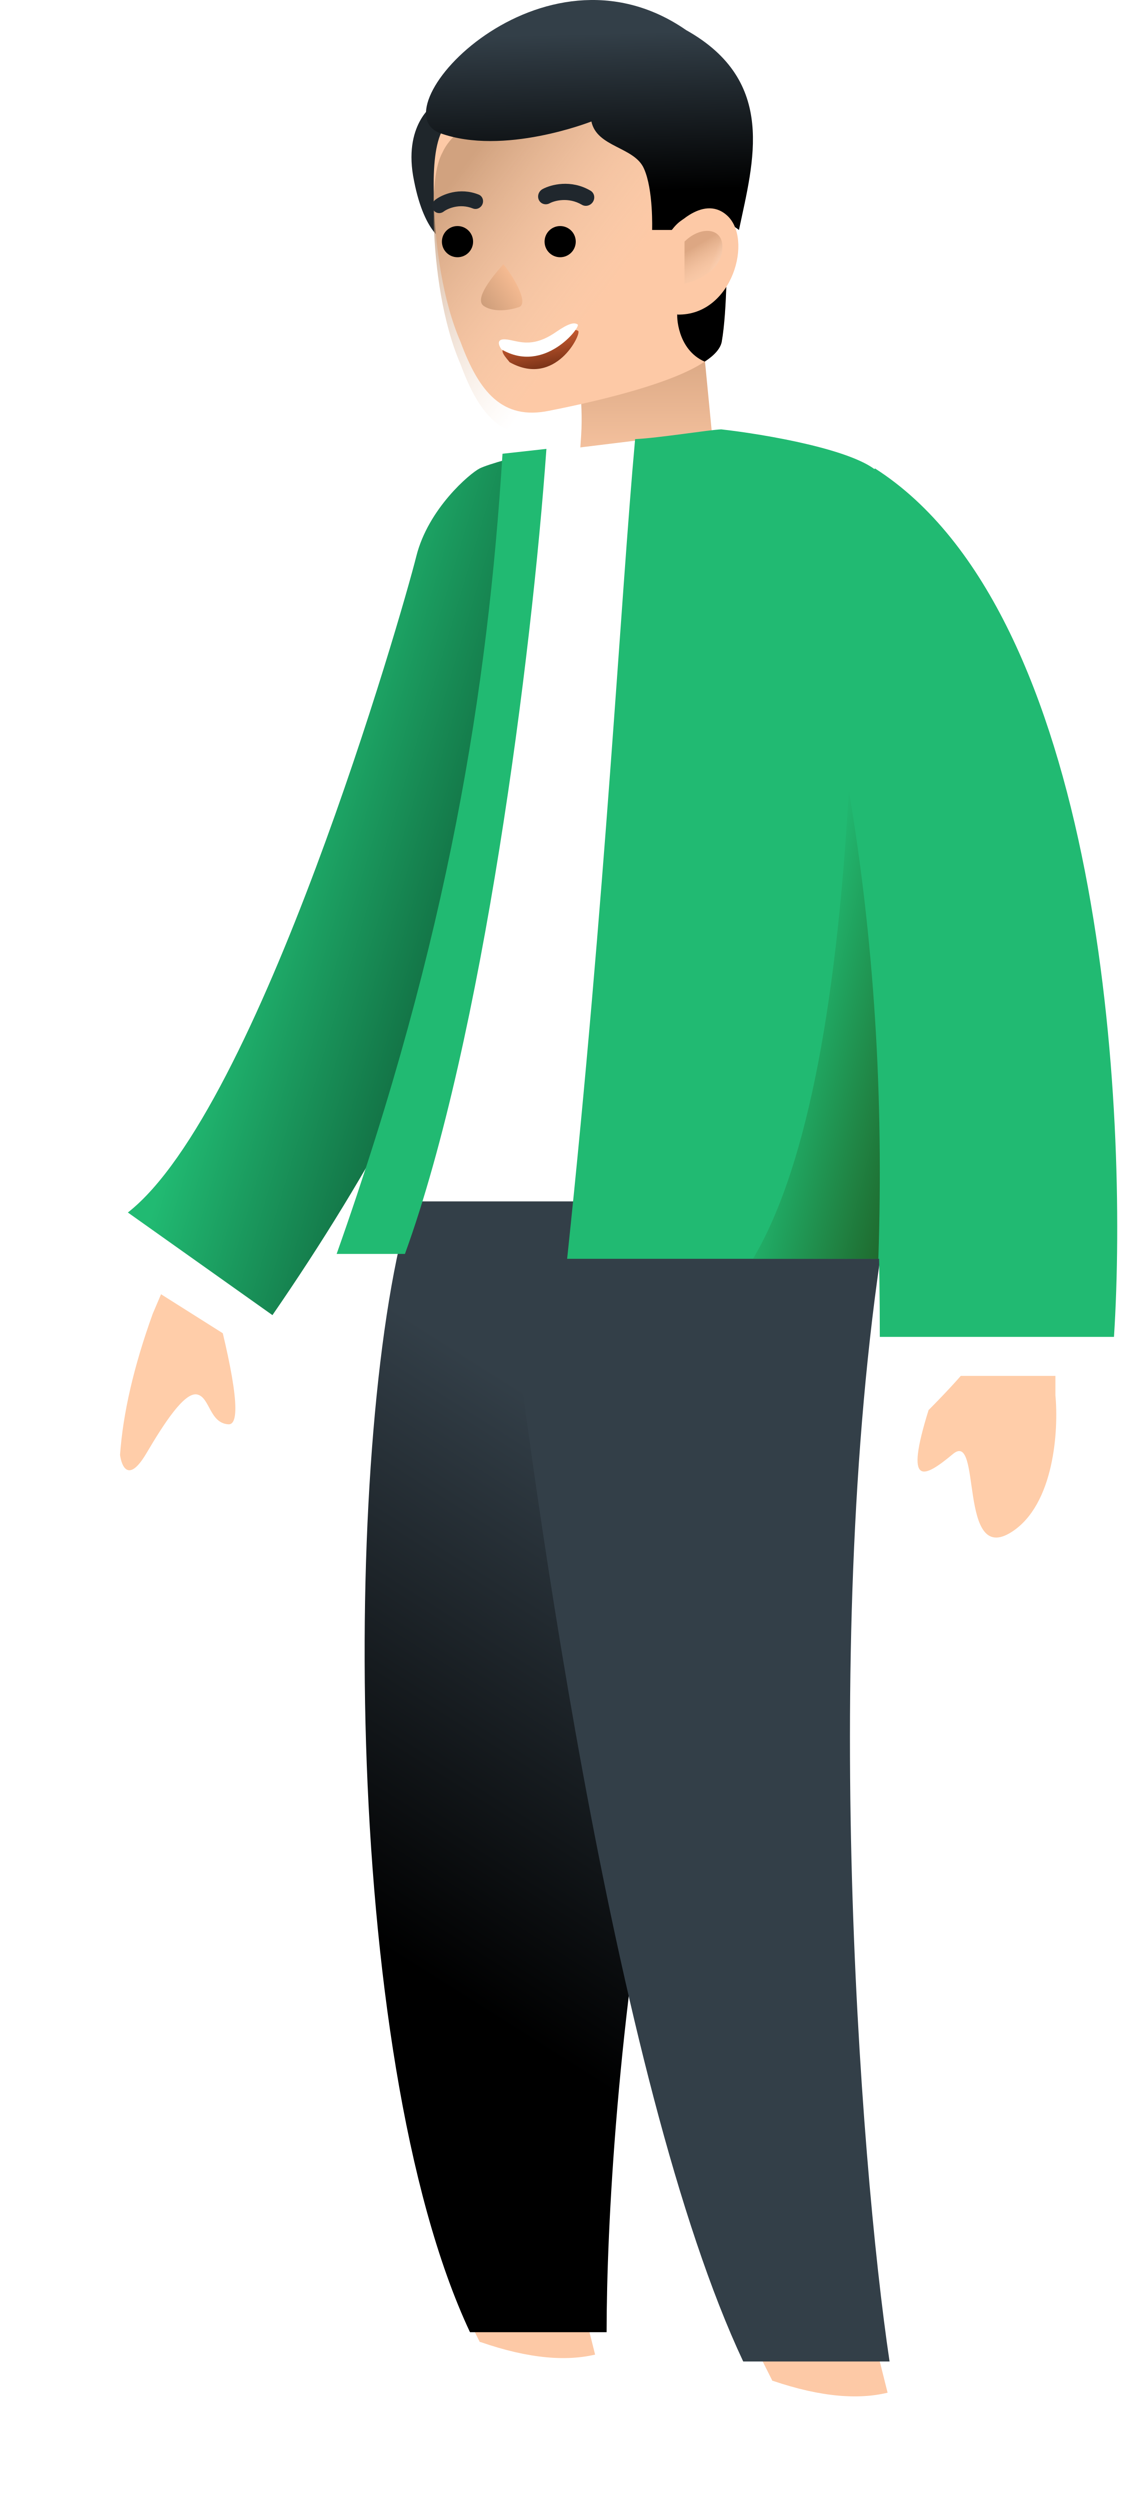
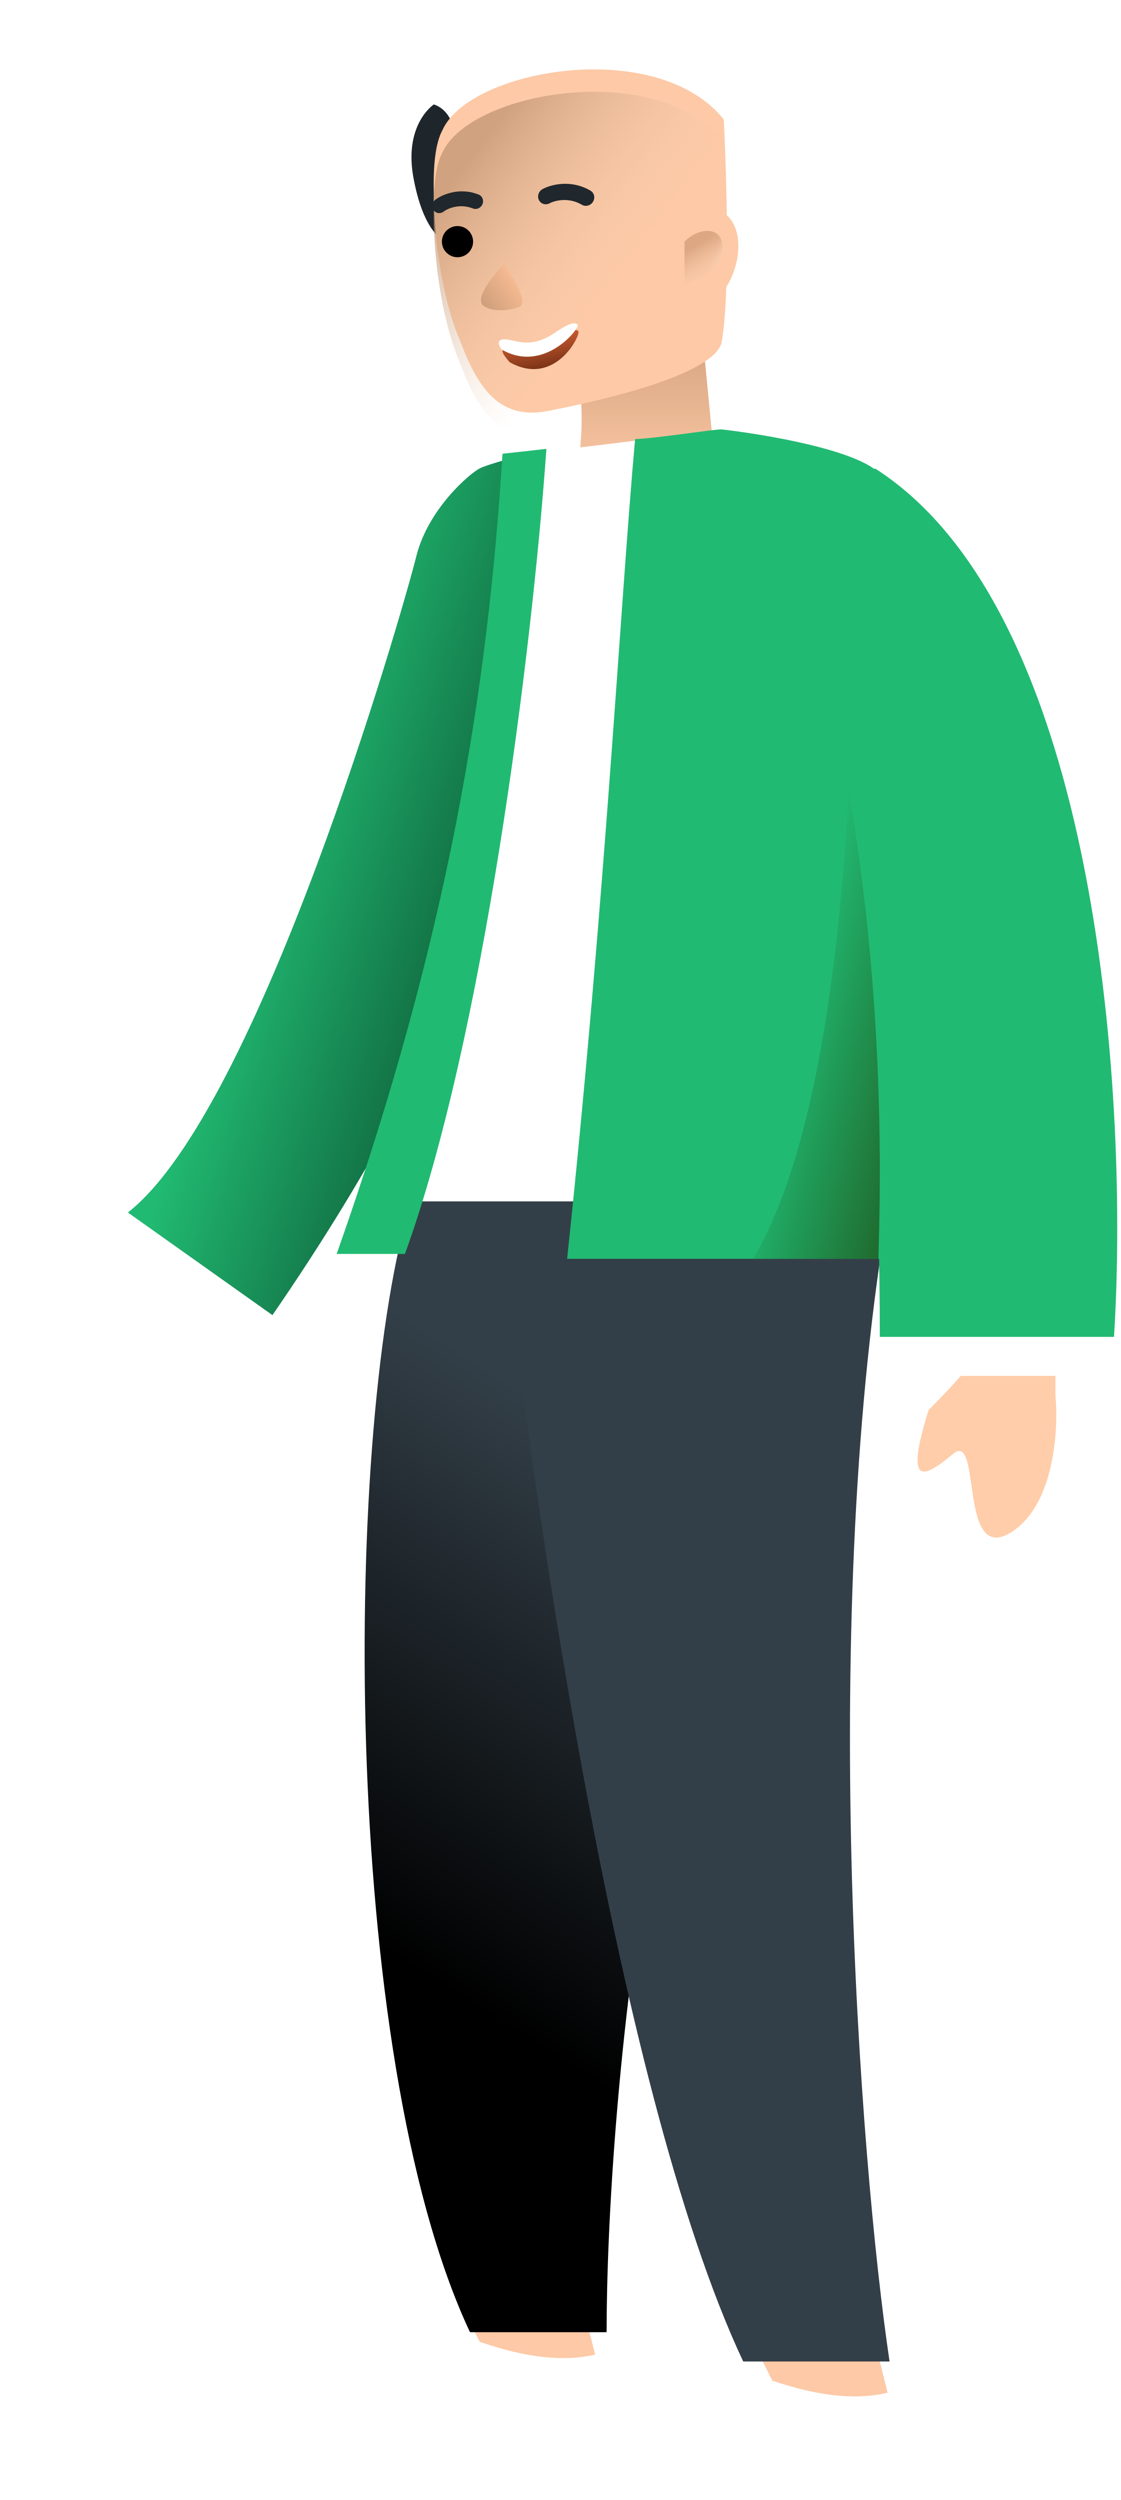
<svg xmlns="http://www.w3.org/2000/svg" width="200" height="446" viewBox="0 0 200 446" fill="none">
  <path d="M77.399 18.629C77.399 18.629 71.8 22.281 73.869 32.262C75.816 42.243 79.712 43.217 79.712 43.217C79.712 43.217 85.554 21.307 77.399 18.629Z" fill="#1F262B" />
  <path d="M102.955 65.129C102.955 65.129 104.088 71.413 103.686 77.667C103.284 83.922 102.955 86.121 102.955 86.121C119.176 83.624 127.121 78.351 127.121 78.351L125.456 61.145C122.17 58.832 112.328 62.33 107.094 63.79C104.66 64.521 102.955 65.129 102.955 65.129Z" fill="url(#paint0_linear)" />
  <path d="M77.395 34.574C77.395 35.061 77.395 35.426 77.395 35.913C77.638 43.825 78.977 53.65 82.166 60.988C85.496 70.023 89.689 74.987 97.966 73.282C107.826 71.335 120.12 68.292 125.719 64.518C127.423 63.423 128.519 62.206 128.762 60.988C129.249 58.189 129.492 54.294 129.614 50.033C129.979 37.252 129.127 21.306 129.127 21.306C117.198 6.456 83.968 12.298 78.977 23.132C77.638 25.566 77.273 29.705 77.395 34.574Z" fill="#FDC9A6" />
  <g filter="url(#filter0_i)">
    <path d="M77.395 34.574C77.395 35.061 77.395 35.426 77.395 35.913C77.638 43.825 78.977 53.65 82.166 60.988C85.496 70.023 89.689 74.987 97.966 73.282C107.826 71.335 120.12 68.292 125.719 64.518C127.423 63.423 128.519 62.206 128.762 60.988C129.249 58.189 129.492 54.294 129.614 50.033C129.979 37.252 129.127 21.306 129.127 21.306C117.198 6.456 83.968 12.298 78.977 23.132C77.638 25.566 77.273 29.705 77.395 34.574Z" fill="url(#paint1_linear)" fill-opacity="0.7" />
  </g>
-   <path d="M99.94 45.891C101.476 45.891 102.721 44.646 102.721 43.11C102.721 41.574 101.476 40.328 99.94 40.328C98.404 40.328 97.158 41.574 97.158 43.11C97.158 44.646 98.404 45.891 99.94 45.891Z" fill="black" />
  <path d="M81.623 45.891C83.16 45.891 84.405 44.646 84.405 43.11C84.405 41.574 83.16 40.328 81.623 40.328C80.087 40.328 78.842 41.574 78.842 43.11C78.842 44.646 80.087 45.891 81.623 45.891Z" fill="black" />
  <path fill-rule="evenodd" clip-rule="evenodd" d="M86.075 36.428C85.789 37.111 85.025 37.453 84.368 37.19C81.988 36.239 79.84 37.219 79.161 37.739C78.575 38.188 77.766 38.081 77.352 37.502C76.939 36.922 77.078 36.09 77.664 35.641C78.887 34.705 81.992 33.351 85.403 34.714C86.06 34.977 86.361 35.744 86.075 36.428Z" fill="#20272D" />
  <path fill-rule="evenodd" clip-rule="evenodd" d="M105.799 35.991C105.375 36.685 104.488 36.928 103.819 36.533C101.396 35.104 98.901 35.809 98.076 36.26C97.366 36.649 96.505 36.398 96.153 35.7C95.802 35.002 96.092 34.122 96.802 33.733C98.286 32.921 101.882 31.97 105.356 34.019C106.025 34.413 106.224 35.296 105.799 35.991Z" fill="#20272D" />
  <path d="M86.314 54.585C88.141 55.837 91.128 55.279 92.394 54.844C94.58 54.444 91.763 49.534 89.807 47.143C88.065 49.093 84.487 53.334 86.314 54.585Z" fill="url(#paint2_linear)" />
  <g filter="url(#filter1_d)">
    <path d="M90.436 61.222C88.629 61.136 90.42 62.962 90.928 63.619C99.14 68.214 103.805 58.477 103.156 58.039C102.507 57.601 101.434 57.822 98.977 59.468C94.062 62.761 92.694 61.329 90.436 61.222Z" fill="url(#paint3_linear)" />
  </g>
  <path d="M90.143 60.541C88.466 60.444 88.999 61.694 89.475 62.331C97.129 66.821 103.67 58.315 103.064 57.888C102.458 57.461 101.465 57.665 99.197 59.233C94.661 62.368 92.239 60.661 90.143 60.541Z" fill="white" />
-   <path d="M125.722 64.517C127.426 63.421 128.522 62.204 128.765 60.987C129.252 58.187 129.495 54.292 129.617 50.031L120.853 55.996C120.731 56.118 120.731 62.326 125.722 64.517Z" fill="black" />
-   <path d="M131.84 41.026C131.84 41.026 124.259 34.94 119.877 41.026H116.347C116.347 41.026 116.59 33.844 114.886 30.071C113.182 26.176 106.487 26.297 105.513 21.672C105.513 21.672 89.811 27.88 78.491 23.741C67.17 19.481 96.686 -12.458 122.405 5.364C138.716 14.494 134.397 28.854 131.84 41.026Z" fill="url(#paint4_linear)" />
  <path d="M119.876 41.026C119.876 41.026 125.232 34.575 129.614 38.348C134.483 42.487 130.71 56.363 120.85 56.12L119.876 41.026Z" fill="#FDC9A6" />
  <g opacity="0.5">
    <path d="M122.125 50.597V43.104C125.178 40.052 129.618 40.607 128.785 45.047C128.119 48.599 124.068 50.227 122.125 50.597Z" fill="url(#paint5_linear)" />
    <path d="M122.125 50.597V43.104C125.178 40.052 129.618 40.607 128.785 45.047C128.119 48.599 124.068 50.227 122.125 50.597Z" fill="url(#paint6_linear)" />
  </g>
  <path d="M106.48 421.286L104.74 414.323L103.869 412.582H82.979L87.331 421.286H106.48Z" fill="#FDC9A6" />
  <path d="M73.408 214.125H160.451C116.059 265.48 108.225 378.637 108.225 416.065H83.853C60.516 366.403 61.222 253.294 73.408 214.125Z" fill="url(#paint7_linear)" />
  <path d="M158.707 428.251L156.966 421.288L156.096 419.547H135.205L139.558 428.251H158.707Z" fill="#FDC9A6" />
  <path d="M89.075 214.125H158.709C145.911 287.113 153.377 385.546 158.709 421.288H132.596C109.259 371.626 94.093 259.585 89.075 214.125Z" fill="#333F48" />
  <path fill-rule="evenodd" clip-rule="evenodd" d="M160.496 442.37L159.42 426.571C153.692 428.285 146.501 427.67 137.846 424.726C128.6 431.361 116.936 435.924 102.857 438.415C101.782 438.605 101.065 439.63 101.256 440.704C101.268 440.774 101.284 440.843 101.304 440.911L102.687 445.682L158.553 445.345L160.496 442.37Z" fill="white" />
  <path fill-rule="evenodd" clip-rule="evenodd" d="M108.221 435.586L107.241 419.78C101.502 421.459 94.315 420.801 85.678 417.805C76.391 424.384 64.701 428.877 50.606 431.283C49.531 431.466 48.808 432.487 48.992 433.562C49.003 433.632 49.019 433.701 49.038 433.769L50.393 438.549H106.26L108.221 435.586Z" fill="white" />
-   <path d="M27.243 234.391L29.574 228.912L38.34 232.218C42.195 246.952 42.997 254.246 40.748 254.1C37.373 253.881 37.449 249.296 35.195 248.779C32.941 248.263 29.329 253.829 26.127 259.258C22.925 264.686 21.681 261.584 21.417 259.551C21.942 252.094 23.884 243.707 27.243 234.391Z" fill="#FFCDA9" />
  <path d="M180.466 273.318C188.126 268.443 188.88 255.039 188.3 248.946V239.371H180.466C178.725 239.661 174.895 240.764 173.503 242.853C172.11 244.942 167.7 249.526 165.669 251.557C161.317 265.484 164.798 263.743 170.021 259.391C175.244 255.039 170.891 279.411 180.466 273.318Z" fill="#FFCDA9" />
  <rect width="34.817" height="8.704" transform="matrix(-1 0 0 1 195.268 236.754)" fill="white" />
  <path d="M27.237 218.52L22.264 226.808L43.261 240.069L48.234 233.439L27.237 218.52Z" fill="white" />
  <path d="M48.608 234.62L22.814 216.311C46.209 198.002 71.665 109.675 74.276 99.229C76.398 90.743 83.85 84.432 85.591 83.562C86.984 82.865 93.171 81.002 97.396 80.593C104.256 131.011 84.33 182.741 48.608 234.62Z" fill="url(#paint8_linear)" />
  <path fill-rule="evenodd" clip-rule="evenodd" d="M159.676 214.329H69.056C88.771 166.395 94.296 114.455 94.296 80.95L129.822 76.598C149.995 109.042 155.692 160.736 159.676 214.329Z" fill="white" />
  <path d="M113.312 78.338C117.415 78.159 126.671 76.667 128.676 76.598C136.401 77.468 152.856 80.254 156.876 84.431C157.117 123.251 156.964 205.002 156.964 224.571H101.184C108.022 160.017 110.734 106.682 113.312 78.338Z" fill="#21BA72" />
  <path d="M147.393 127.954C147.393 102.19 153.196 87.624 156.097 83.562C196.485 109.327 201.36 197.589 198.748 238.499H156.968C156.968 181.399 150.585 141.011 147.393 127.954Z" fill="#21BA72" />
  <path fill-rule="evenodd" clip-rule="evenodd" d="M151.441 141.012C149.164 181.417 143.463 209.271 134.338 224.573H156.706C157.685 195.503 155.93 167.649 151.441 141.012V141.012Z" fill="url(#paint9_linear)" />
  <path d="M72.246 223.699C86.173 185.4 94.877 116.926 97.488 80.078L89.654 80.949C87.043 122.729 80.08 167.121 60.06 223.699H72.246Z" fill="#21BA72" />
  <defs>
    <filter id="filter0_i" x="77.373" y="12.379" width="52.332" height="65.236" filterUnits="userSpaceOnUse" color-interpolation-filters="sRGB">
      <feFlood flood-opacity="0" result="BackgroundImageFix" />
      <feBlend mode="normal" in="SourceGraphic" in2="BackgroundImageFix" result="shape" />
      <feColorMatrix in="SourceAlpha" type="matrix" values="0 0 0 0 0 0 0 0 0 0 0 0 0 0 0 0 0 0 127 0" result="hardAlpha" />
      <feOffset dy="4" />
      <feGaussianBlur stdDeviation="2" />
      <feComposite in2="hardAlpha" operator="arithmetic" k2="-1" k3="1" />
      <feColorMatrix type="matrix" values="0 0 0 0 0.992 0 0 0 0 0.865 0 0 0 0 0.617 0 0 0 0.25 0" />
      <feBlend mode="normal" in2="shape" result="effect1_innerShadow" />
    </filter>
    <filter id="filter1_d" x="88.647" y="57.844" width="15.57" height="9.005" filterUnits="userSpaceOnUse" color-interpolation-filters="sRGB">
      <feFlood flood-opacity="0" result="BackgroundImageFix" />
      <feColorMatrix in="SourceAlpha" type="matrix" values="0 0 0 0 0 0 0 0 0 0 0 0 0 0 0 0 0 0 127 0" />
      <feOffset dy="1" />
      <feGaussianBlur stdDeviation="0.5" />
      <feColorMatrix type="matrix" values="0 0 0 0 0.896 0 0 0 0 0.681 0 0 0 0 0.504 0 0 0 1 0" />
      <feBlend mode="normal" in2="BackgroundImageFix" result="effect1_dropShadow" />
      <feBlend mode="normal" in="SourceGraphic" in2="effect1_dropShadow" result="shape" />
    </filter>
    <linearGradient id="paint0_linear" x1="115.038" y1="60.375" x2="115.038" y2="86.121" gradientUnits="userSpaceOnUse">
      <stop stop-color="#D6A480" />
      <stop offset="1" stop-color="#FDC9A6" />
    </linearGradient>
    <linearGradient id="paint1_linear" x1="86.193" y1="21.299" x2="113.908" y2="42.374" gradientUnits="userSpaceOnUse">
      <stop stop-color="#BF926F" />
      <stop offset="1" stop-color="#F3D1B5" stop-opacity="0" />
    </linearGradient>
    <linearGradient id="paint2_linear" x1="84.592" y1="56.711" x2="92.731" y2="51.046" gradientUnits="userSpaceOnUse">
      <stop stop-color="#C09473" />
      <stop offset="1" stop-color="#F6BB92" />
    </linearGradient>
    <linearGradient id="paint3_linear" x1="95.824" y1="59.169" x2="96.947" y2="64.637" gradientUnits="userSpaceOnUse">
      <stop stop-color="#C75A30" />
      <stop offset="1" stop-color="#7B3317" />
    </linearGradient>
    <linearGradient id="paint4_linear" x1="111.572" y1="5.824" x2="112.289" y2="34.088" gradientUnits="userSpaceOnUse">
      <stop stop-color="#333F48" />
      <stop offset="1" />
    </linearGradient>
    <linearGradient id="paint5_linear" x1="124.271" y1="43.791" x2="127.381" y2="49.026" gradientUnits="userSpaceOnUse">
      <stop stop-color="#BD8660" />
      <stop offset="1" stop-color="#F3D1B5" stop-opacity="0.31" />
    </linearGradient>
    <linearGradient id="paint6_linear" x1="131.107" y1="52.645" x2="125.519" y2="50.562" gradientUnits="userSpaceOnUse">
      <stop stop-color="white" />
      <stop offset="1" stop-color="white" stop-opacity="0" />
    </linearGradient>
    <linearGradient id="paint7_linear" x1="59.481" y1="342.078" x2="111.707" y2="259.387" gradientUnits="userSpaceOnUse">
      <stop />
      <stop offset="1" stop-color="#333F48" />
    </linearGradient>
    <linearGradient id="paint8_linear" x1="91.684" y1="148.844" x2="50.774" y2="136.658" gradientUnits="userSpaceOnUse">
      <stop stop-color="#10653D" />
      <stop offset="1" stop-color="#21BA72" />
    </linearGradient>
    <linearGradient id="paint9_linear" x1="163.932" y1="197.59" x2="138.371" y2="191.256" gradientUnits="userSpaceOnUse">
      <stop stop-color="#1F692D" />
      <stop offset="1" stop-color="#21BA72" />
    </linearGradient>
  </defs>
</svg>